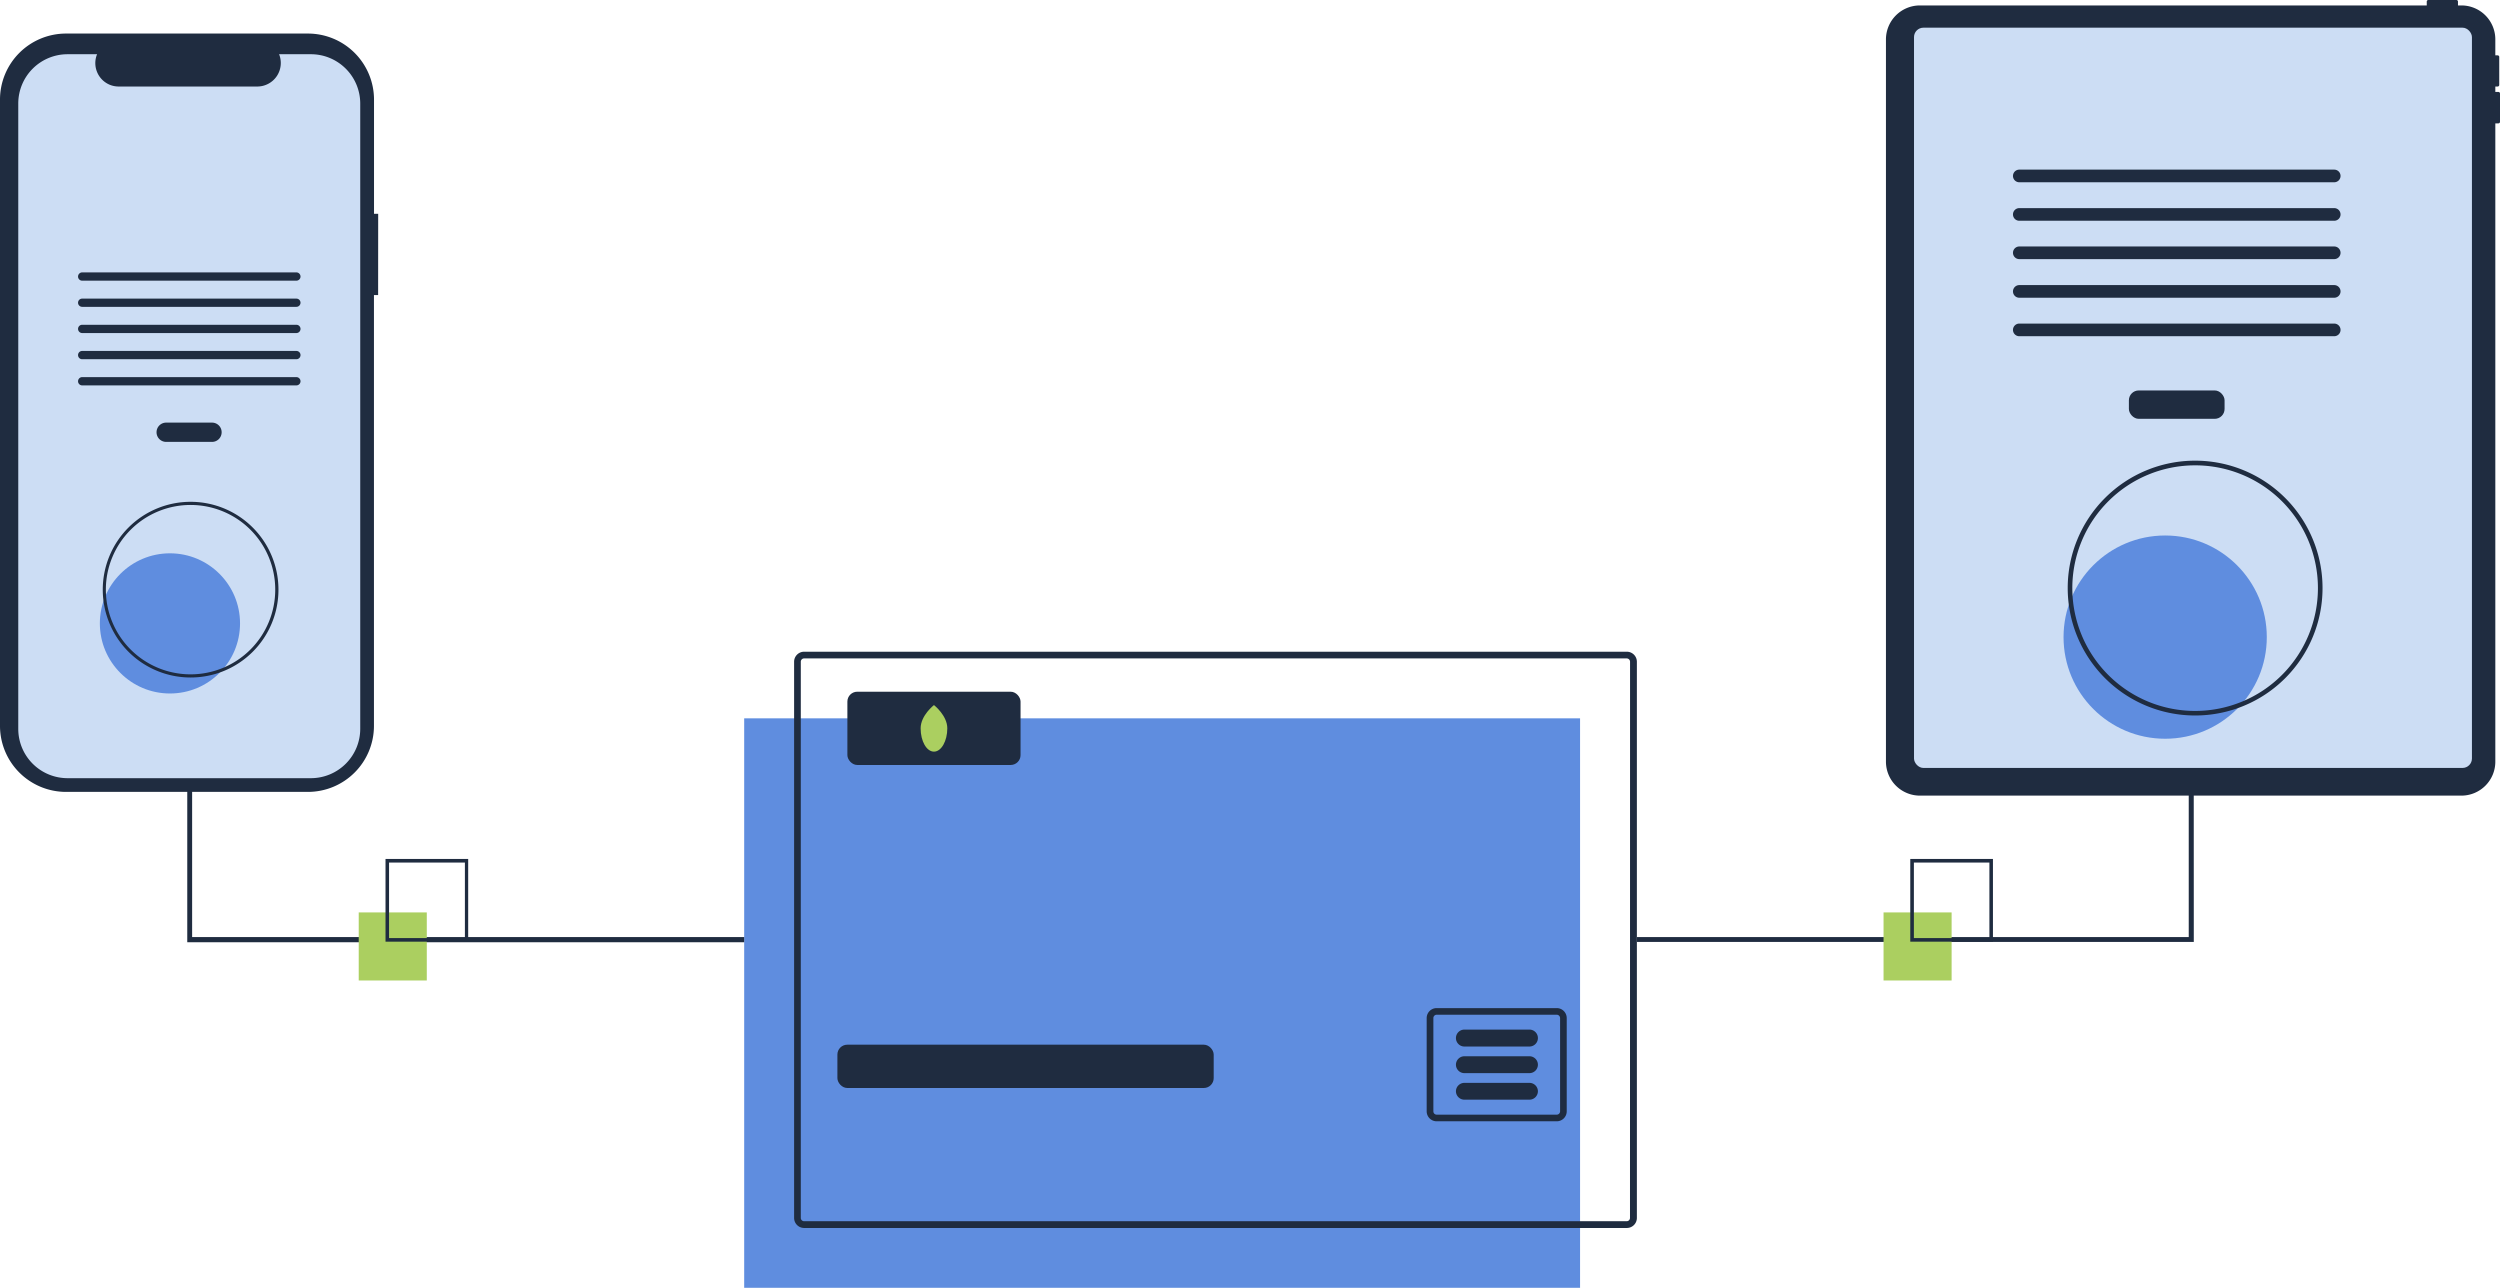
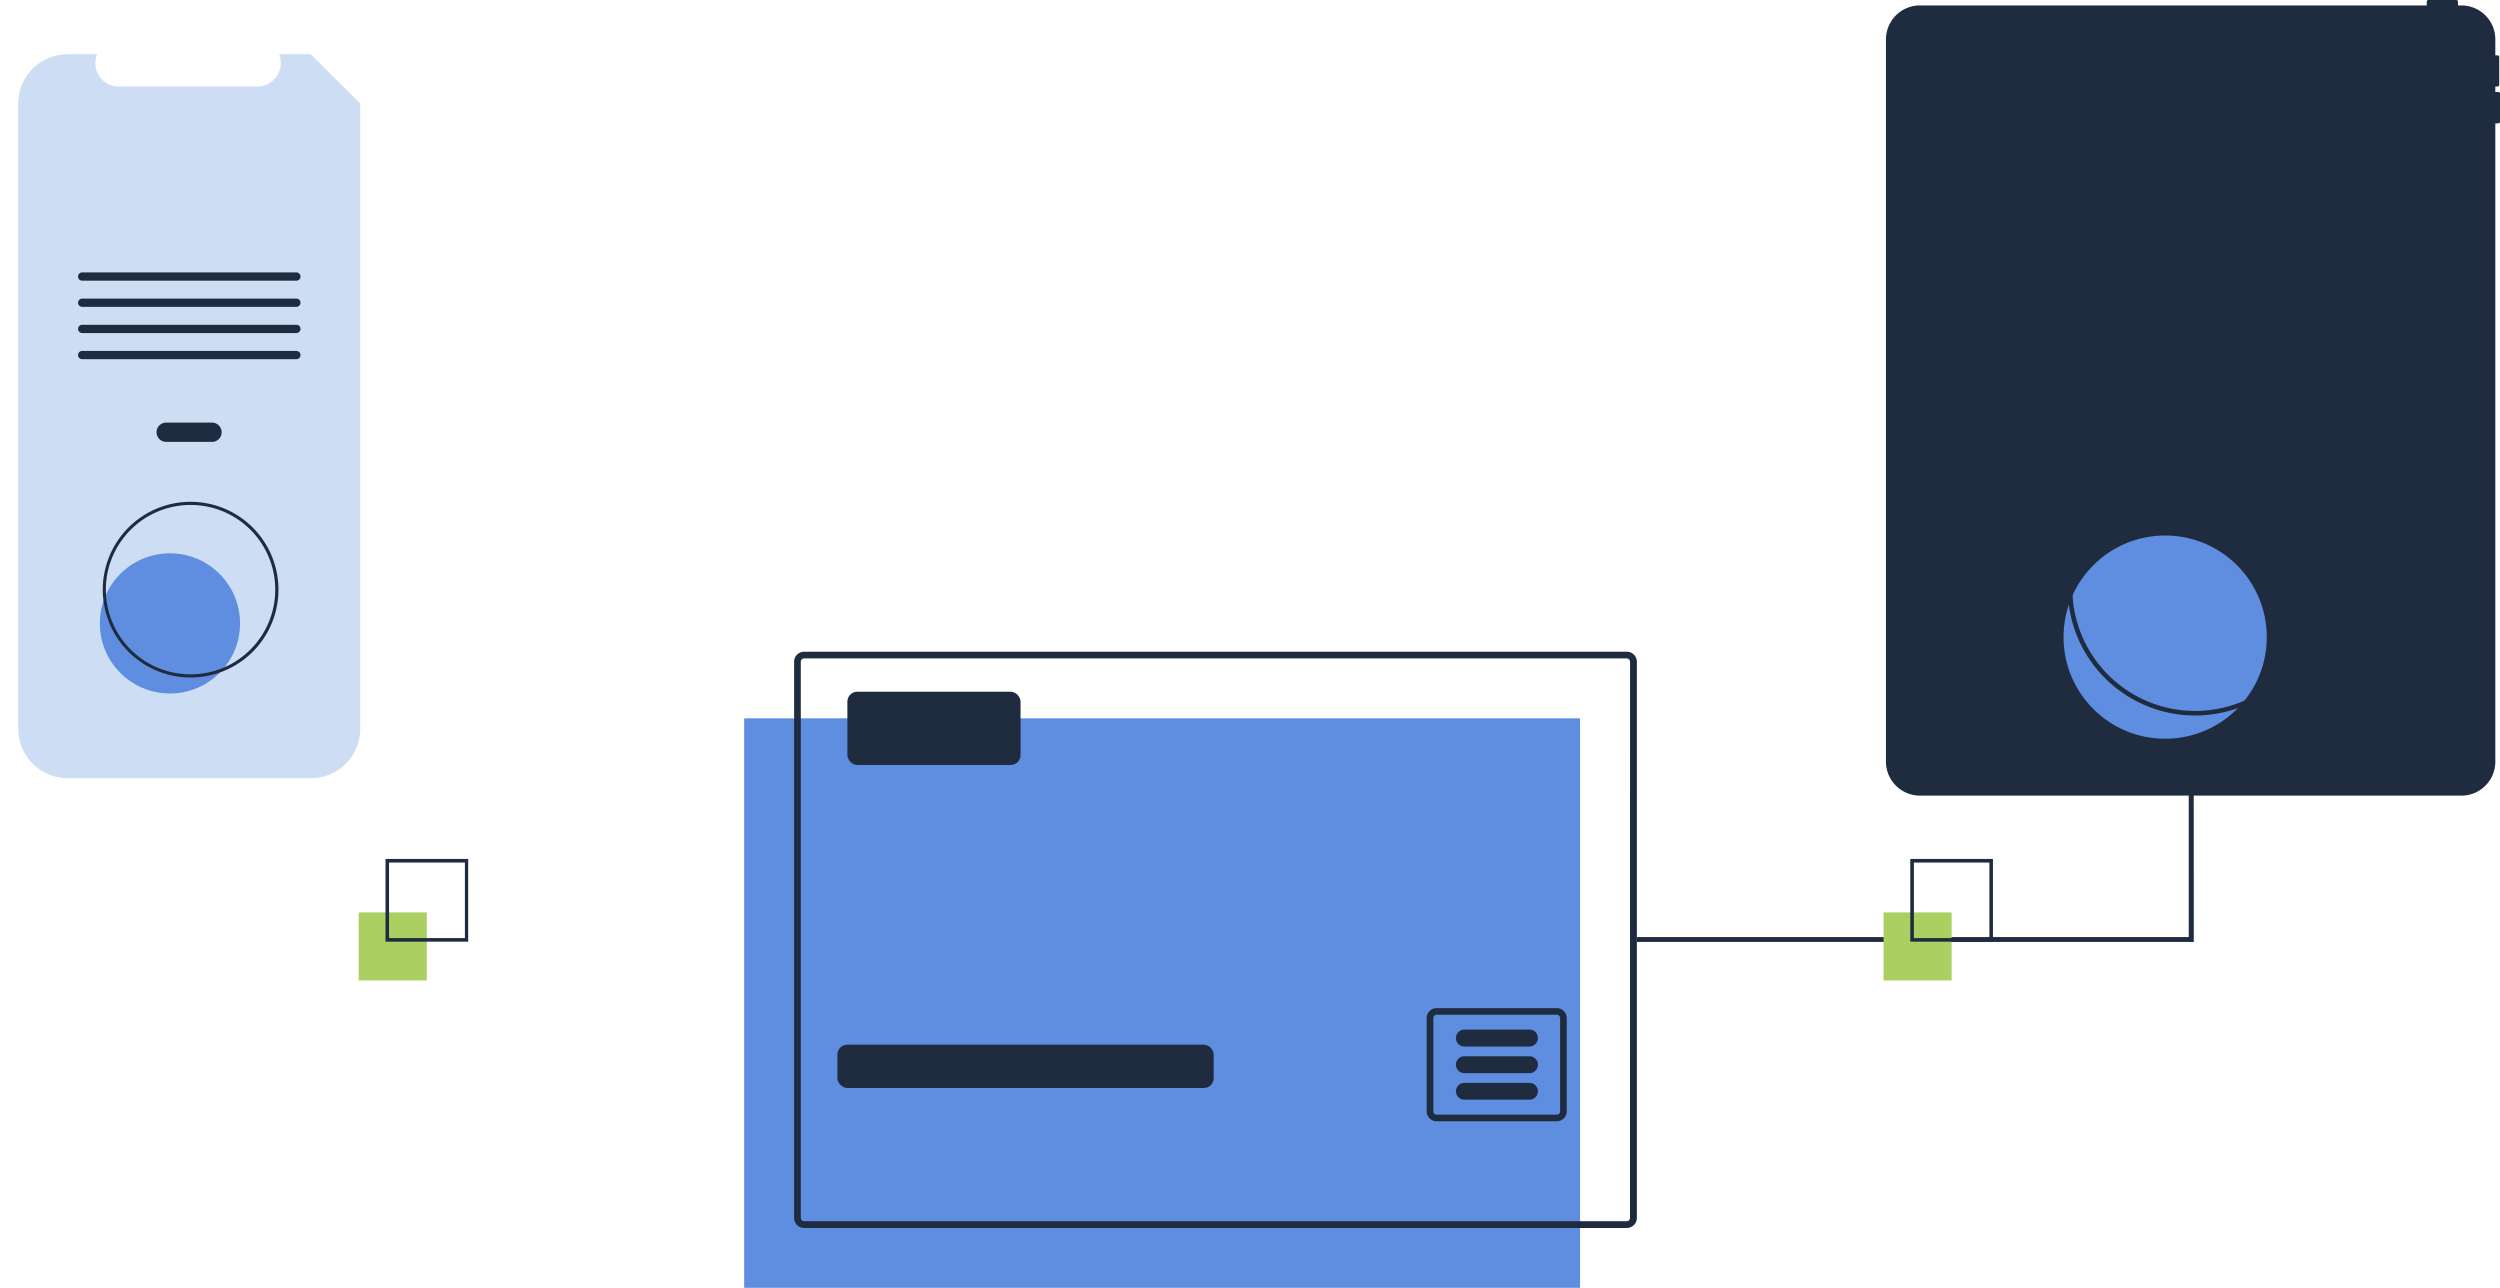
<svg xmlns="http://www.w3.org/2000/svg" viewBox="0 0 395.57 203.77">
  <g id="Camada_2" data-name="Camada 2">
    <g id="Camada_1-2" data-name="Camada 1">
      <rect id="Retângulo_944" data-name="Retângulo 944" x="117.75" y="113.66" width="132.26" height="90.11" style="fill: #5f8ddf" />
      <path id="Caminho_696" data-name="Caminho 696" d="M257.39,103.12H127.23a1.59,1.59,0,0,0-1.58,1.59v88a1.59,1.59,0,0,0,1.58,1.59H257.39A1.59,1.59,0,0,0,259,192.7h0v-88A1.59,1.59,0,0,0,257.39,103.12Zm.52,89.58a.52.52,0,0,1-.52.53H127.23a.52.52,0,0,1-.52-.52h0v-88a.52.52,0,0,1,.52-.53H257.39a.53.53,0,0,1,.53.53Z" style="fill: #1f2c40" />
      <rect id="Retângulo_945" data-name="Retângulo 945" x="132.5" y="165.3" width="59.54" height="6.85" rx="1.56" style="fill: #1f2c40" />
      <path id="Caminho_697" data-name="Caminho 697" d="M246.32,159.51h-19a1.58,1.58,0,0,0-1.58,1.58h0v14.75a1.58,1.58,0,0,0,1.58,1.58h19a1.58,1.58,0,0,0,1.58-1.58h0V161.09A1.58,1.58,0,0,0,246.32,159.51Zm.53,16.33a.53.53,0,0,1-.53.53h-19a.52.52,0,0,1-.52-.53V161.09a.52.52,0,0,1,.52-.53h19a.53.53,0,0,1,.53.53h0Z" style="fill: #1f2c40" />
      <path id="Retângulo_946" data-name="Retângulo 946" d="M231.71,162.91H242a1.34,1.34,0,0,1,1.34,1.34h0a1.34,1.34,0,0,1-1.34,1.34H231.71a1.34,1.34,0,0,1-1.34-1.34h0A1.34,1.34,0,0,1,231.71,162.91Z" style="fill: #1f2c40" />
      <path id="Retângulo_947" data-name="Retângulo 947" d="M231.71,167.13H242a1.34,1.34,0,0,1,1.34,1.34h0A1.34,1.34,0,0,1,242,169.8H231.71a1.34,1.34,0,0,1-1.34-1.33h0A1.34,1.34,0,0,1,231.71,167.13Z" style="fill: #1f2c40" />
      <path id="Retângulo_948" data-name="Retângulo 948" d="M231.71,171.34H242a1.34,1.34,0,0,1,1.34,1.34h0A1.34,1.34,0,0,1,242,174H231.71a1.34,1.34,0,0,1-1.34-1.34h0A1.34,1.34,0,0,1,231.71,171.34Z" style="fill: #1f2c40" />
      <rect id="Retângulo_949" data-name="Retângulo 949" x="134.08" y="109.45" width="27.4" height="11.59" rx="1.56" style="fill: #1f2c40" />
-       <path id="Caminho_698" data-name="Caminho 698" d="M149.89,115.24c0,2-.94,3.69-2.11,3.69s-2.11-1.65-2.11-3.69,2.11-3.68,2.11-3.68S149.89,113.21,149.89,115.24Z" style="fill: #abcf60" />
      <path id="Caminho_699" data-name="Caminho 699" d="M347.09,62.27h-.77v86H259v.77h88.12Z" style="fill: #1f2c40" />
-       <path id="Caminho_700" data-name="Caminho 700" d="M117.75,149.09H29.63V62.27h.77v86h87.35Z" style="fill: #1f2c40" />
      <path id="Caminho_701" data-name="Caminho 701" d="M395.33,14.55h-.5v-.86h.37a.25.25,0,0,0,.25-.25V9a.25.25,0,0,0-.25-.24h-.37V6.23A5.37,5.37,0,0,0,389.46.86h-.54V.25a.25.25,0,0,0-.25-.25h-4.44a.25.25,0,0,0-.25.25h0V.86h-80.2a5.38,5.38,0,0,0-5.37,5.37h0V120.52a5.38,5.38,0,0,0,5.37,5.37h85.68a5.37,5.37,0,0,0,5.37-5.37v-101h.49a.25.25,0,0,0,.25-.24V14.8A.25.25,0,0,0,395.33,14.55Z" style="fill: #1f2c40" />
-       <rect id="Retângulo_950" data-name="Retângulo 950" x="302.85" y="4.38" width="88.28" height="117.13" rx="1.49" style="fill: #ccddf4" />
      <rect id="Retângulo_951" data-name="Retângulo 951" x="336.85" y="61.78" width="15.14" height="4.49" rx="1.56" style="fill: #1f2c40" />
      <path id="Retângulo_952" data-name="Retângulo 952" d="M319.51,26.84h49.83a1,1,0,0,1,1,1h0a1,1,0,0,1-1,1H319.51a1,1,0,0,1-1-1h0A1,1,0,0,1,319.51,26.84Z" style="fill: #1f2c40" />
      <path id="Retângulo_953" data-name="Retângulo 953" d="M319.51,32.93h49.83a1,1,0,0,1,1,1h0a1,1,0,0,1-1,1H319.51a1,1,0,0,1-1-1h0A1,1,0,0,1,319.51,32.93Z" style="fill: #1f2c40" />
      <path id="Retângulo_954" data-name="Retângulo 954" d="M319.51,39h49.83a1,1,0,0,1,1,1h0a1,1,0,0,1-1,1H319.51a1,1,0,0,1-1-1h0A1,1,0,0,1,319.51,39Z" style="fill: #1f2c40" />
      <path id="Retângulo_955" data-name="Retângulo 955" d="M319.51,45.11h49.83a1,1,0,0,1,1,1h0a1,1,0,0,1-1,1H319.51a1,1,0,0,1-1-1h0A1,1,0,0,1,319.51,45.11Z" style="fill: #1f2c40" />
      <path id="Retângulo_956" data-name="Retângulo 956" d="M319.51,51.2h49.83a1,1,0,0,1,1,1h0a1,1,0,0,1-1,1H319.51a1,1,0,0,1-1-1h0A1,1,0,0,1,319.51,51.2Z" style="fill: #1f2c40" />
      <circle id="Elipse_295" data-name="Elipse 295" cx="342.59" cy="100.81" r="16.08" style="fill: #5f8ddf" />
      <path id="Caminho_702" data-name="Caminho 702" d="M347.33,113.21a20.16,20.16,0,1,1,20.16-20.16,20.16,20.16,0,0,1-20.16,20.16Zm0-39.58a19.43,19.43,0,1,0,19.43,19.42,19.42,19.42,0,0,0-19.43-19.42Z" style="fill: #1f2c40" />
-       <path id="Caminho_703" data-name="Caminho 703" d="M59.84,33.83h-.66V15.77A10.46,10.46,0,0,0,48.72,5.31H10.46A10.45,10.45,0,0,0,0,15.76H0v99.08a10.45,10.45,0,0,0,10.45,10.46H48.72a10.45,10.45,0,0,0,10.45-10.46h0V46.69h.66Z" style="fill: #1f2c40" />
-       <path id="Caminho_704" data-name="Caminho 704" d="M57,16.38v98.94a7.81,7.81,0,0,1-7.81,7.81H10.69a7.8,7.8,0,0,1-7.8-7.8V16.38a7.8,7.8,0,0,1,7.8-7.8h4.67a3.71,3.71,0,0,0,2,4.83,3.77,3.77,0,0,0,1.41.28H40.72a3.72,3.72,0,0,0,3.44-5.11h5A7.81,7.81,0,0,1,57,16.38Z" style="fill: #ccddf4" />
+       <path id="Caminho_704" data-name="Caminho 704" d="M57,16.38v98.94a7.81,7.81,0,0,1-7.81,7.81H10.69a7.8,7.8,0,0,1-7.8-7.8V16.38a7.8,7.8,0,0,1,7.8-7.8h4.67a3.71,3.71,0,0,0,2,4.83,3.77,3.77,0,0,0,1.41.28H40.72a3.72,3.72,0,0,0,3.44-5.11h5Z" style="fill: #ccddf4" />
      <path id="Retângulo_957" data-name="Retângulo 957" d="M26.3,66.87h7.24a1.52,1.52,0,0,1,1.53,1.52h0a1.52,1.52,0,0,1-1.53,1.53H26.3a1.52,1.52,0,0,1-1.53-1.53h0A1.52,1.52,0,0,1,26.3,66.87Z" style="fill: #1f2c40" />
      <path id="Retângulo_958" data-name="Retângulo 958" d="M13,43.1h33.9a.66.66,0,0,1,.65.66h0a.65.65,0,0,1-.65.65H13a.65.65,0,0,1-.65-.65h0A.66.66,0,0,1,13,43.1Z" style="fill: #1f2c40" />
      <path id="Retângulo_959" data-name="Retângulo 959" d="M13,47.25h33.9a.65.65,0,0,1,.65.65h0a.65.65,0,0,1-.65.65H13a.65.65,0,0,1-.65-.65h0A.65.65,0,0,1,13,47.25Z" style="fill: #1f2c40" />
      <path id="Retângulo_960" data-name="Retângulo 960" d="M13,51.39h33.9a.65.65,0,0,1,.65.65h0a.66.66,0,0,1-.65.66H13a.66.66,0,0,1-.65-.66h0A.65.65,0,0,1,13,51.39Z" style="fill: #1f2c40" />
      <path id="Retângulo_961" data-name="Retângulo 961" d="M13,55.53h33.9a.65.65,0,0,1,.65.65h0a.65.65,0,0,1-.65.66H13a.65.65,0,0,1-.65-.66h0A.65.65,0,0,1,13,55.53Z" style="fill: #1f2c40" />
-       <path id="Retângulo_962" data-name="Retângulo 962" d="M13,59.67h33.9a.66.66,0,0,1,.65.66h0a.65.65,0,0,1-.65.65H13a.65.65,0,0,1-.65-.65h0A.66.66,0,0,1,13,59.67Z" style="fill: #1f2c40" />
      <circle id="Elipse_296" data-name="Elipse 296" cx="26.89" cy="98.64" r="11.09" style="fill: #5f8ddf" />
      <path id="Caminho_705" data-name="Caminho 705" d="M30.16,107.2a13.9,13.9,0,1,1,13.9-13.9,13.9,13.9,0,0,1-13.9,13.9Zm0-27.3A13.4,13.4,0,1,0,43.55,93.3h0A13.39,13.39,0,0,0,30.16,79.9Z" style="fill: #1f2c40" />
      <rect id="Retângulo_963" data-name="Retângulo 963" x="56.76" y="144.37" width="10.77" height="10.77" style="fill: #abcf60" />
      <path id="Caminho_706" data-name="Caminho 706" d="M74.08,149H61V135.91H74.08Zm-12.52-.57h12V136.48h-12Z" style="fill: #1f2c40" />
      <rect id="Retângulo_964" data-name="Retângulo 964" x="298.03" y="144.37" width="10.77" height="10.77" style="fill: #abcf60" />
      <path id="Caminho_707" data-name="Caminho 707" d="M315.34,149H302.26V135.91h13.08Zm-12.51-.57h11.95V136.48H302.83Z" style="fill: #1f2c40" />
    </g>
  </g>
</svg>